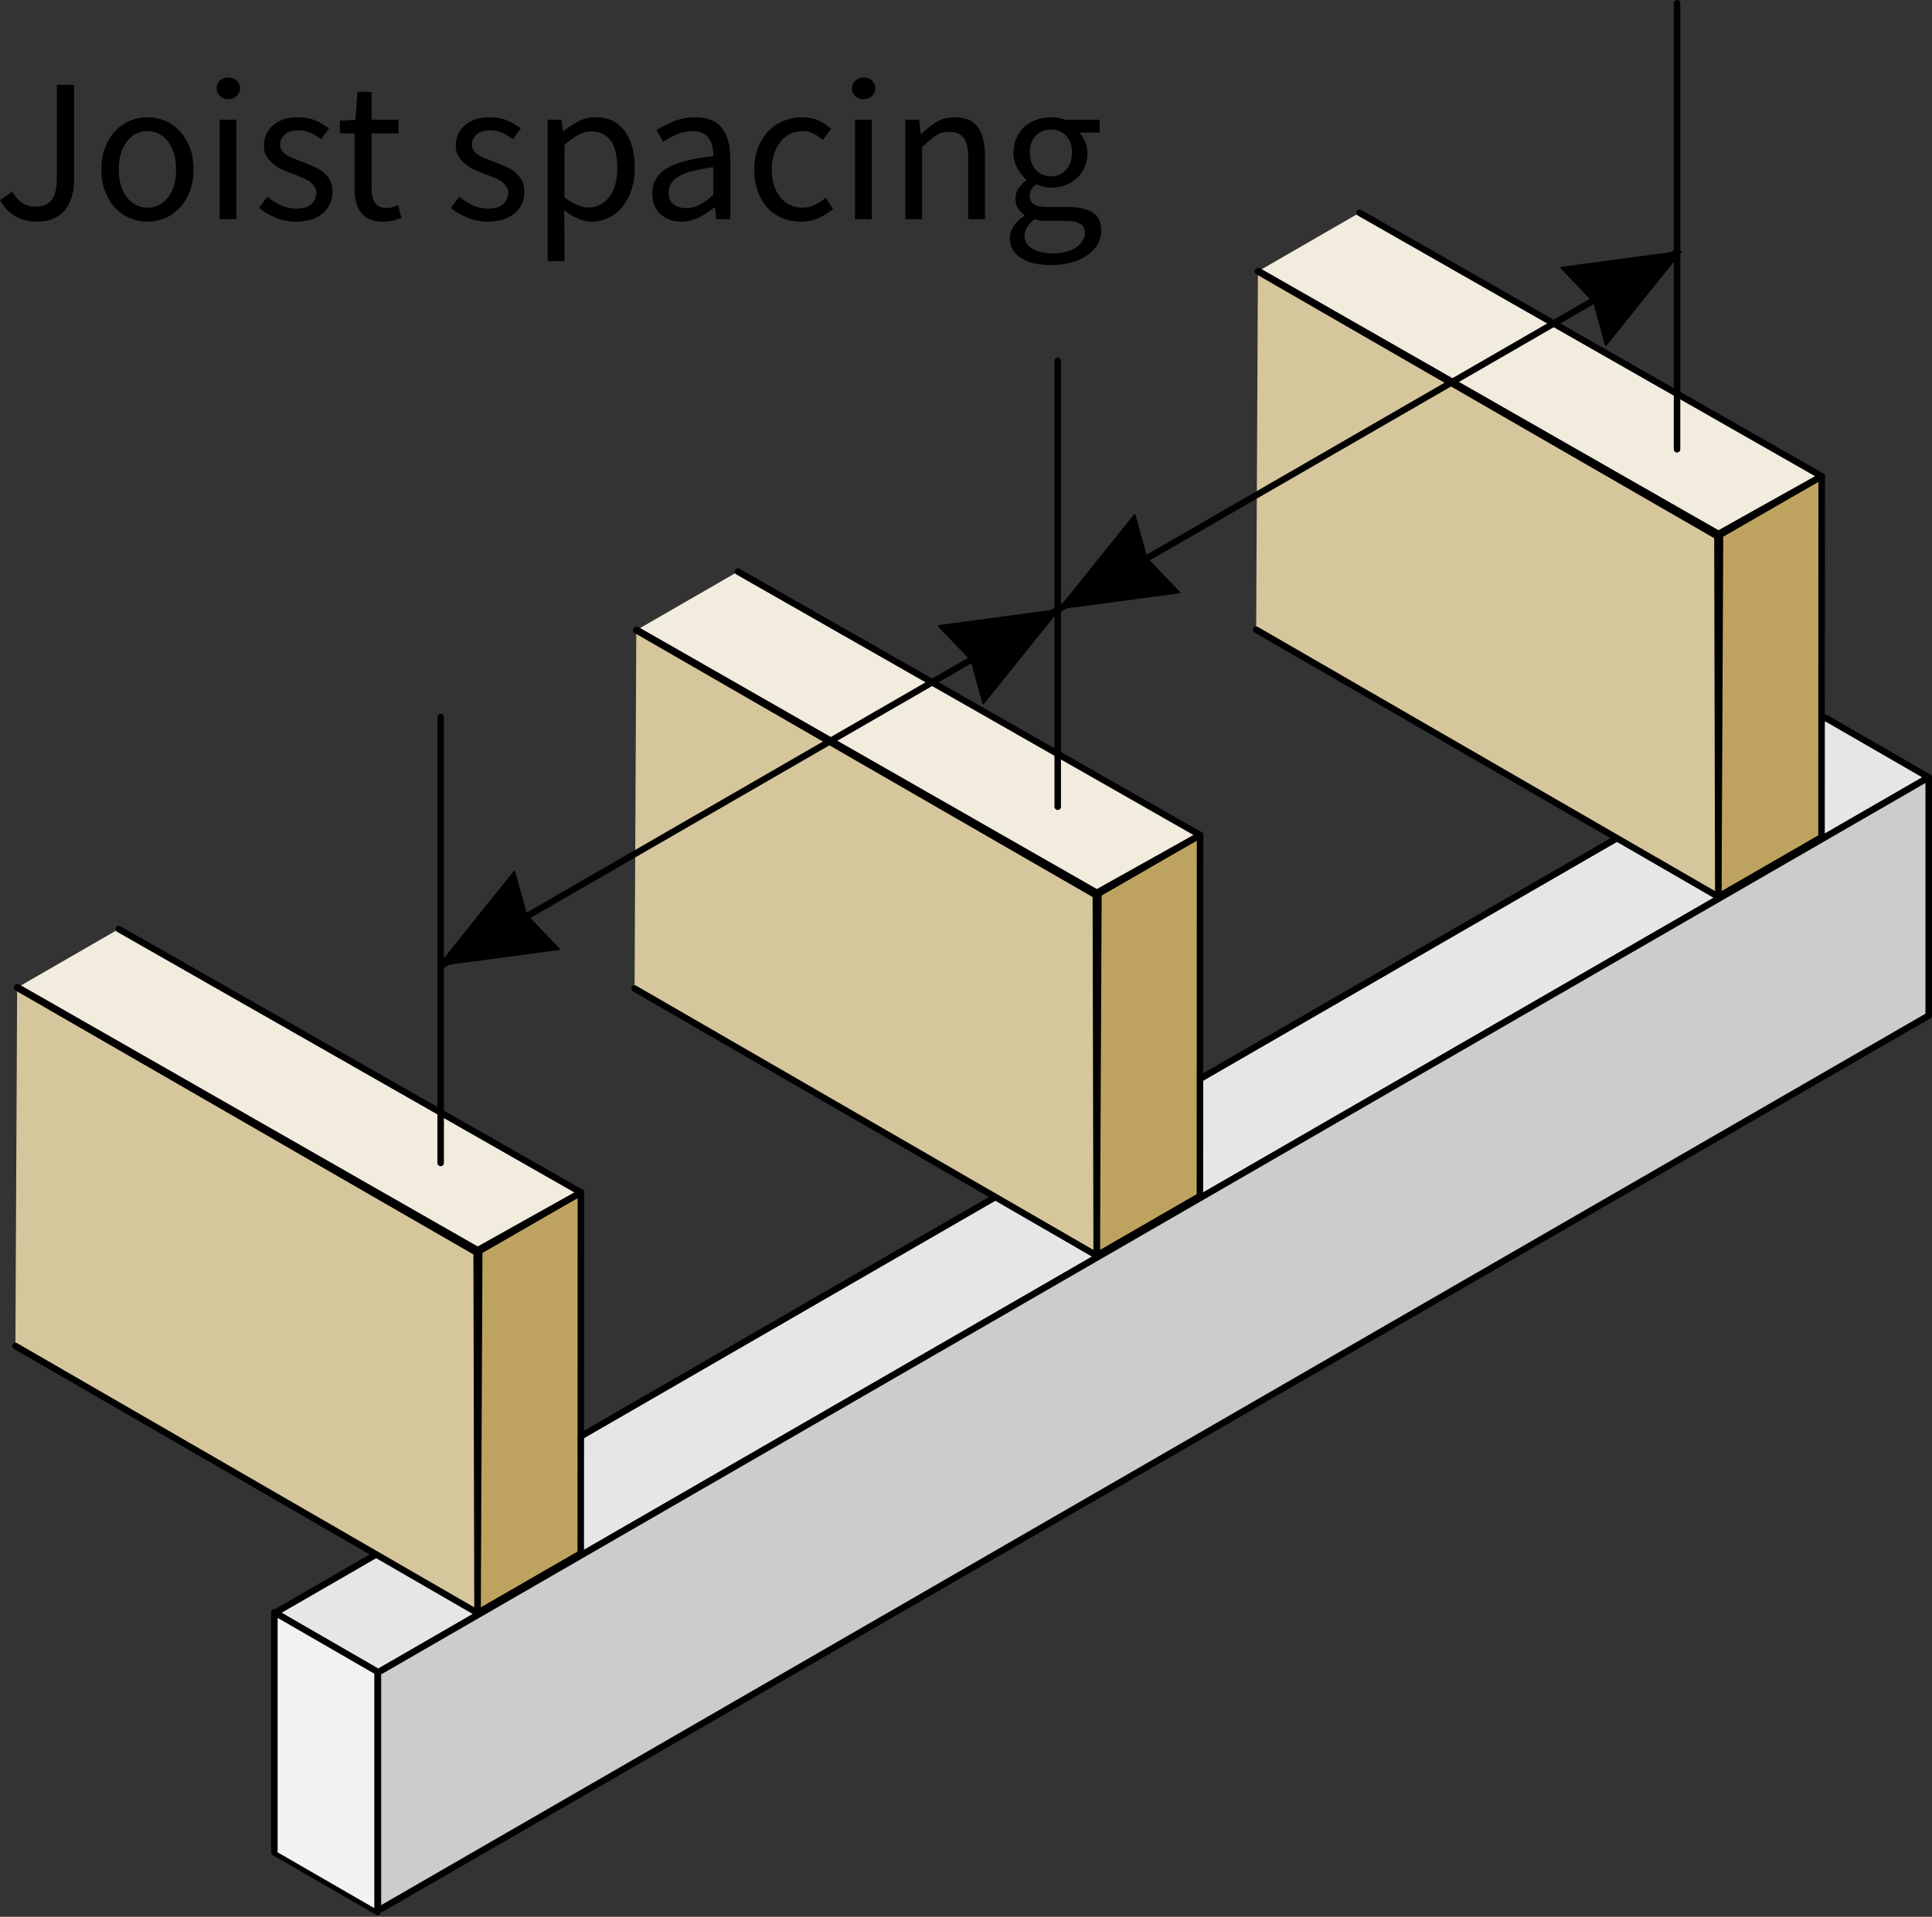
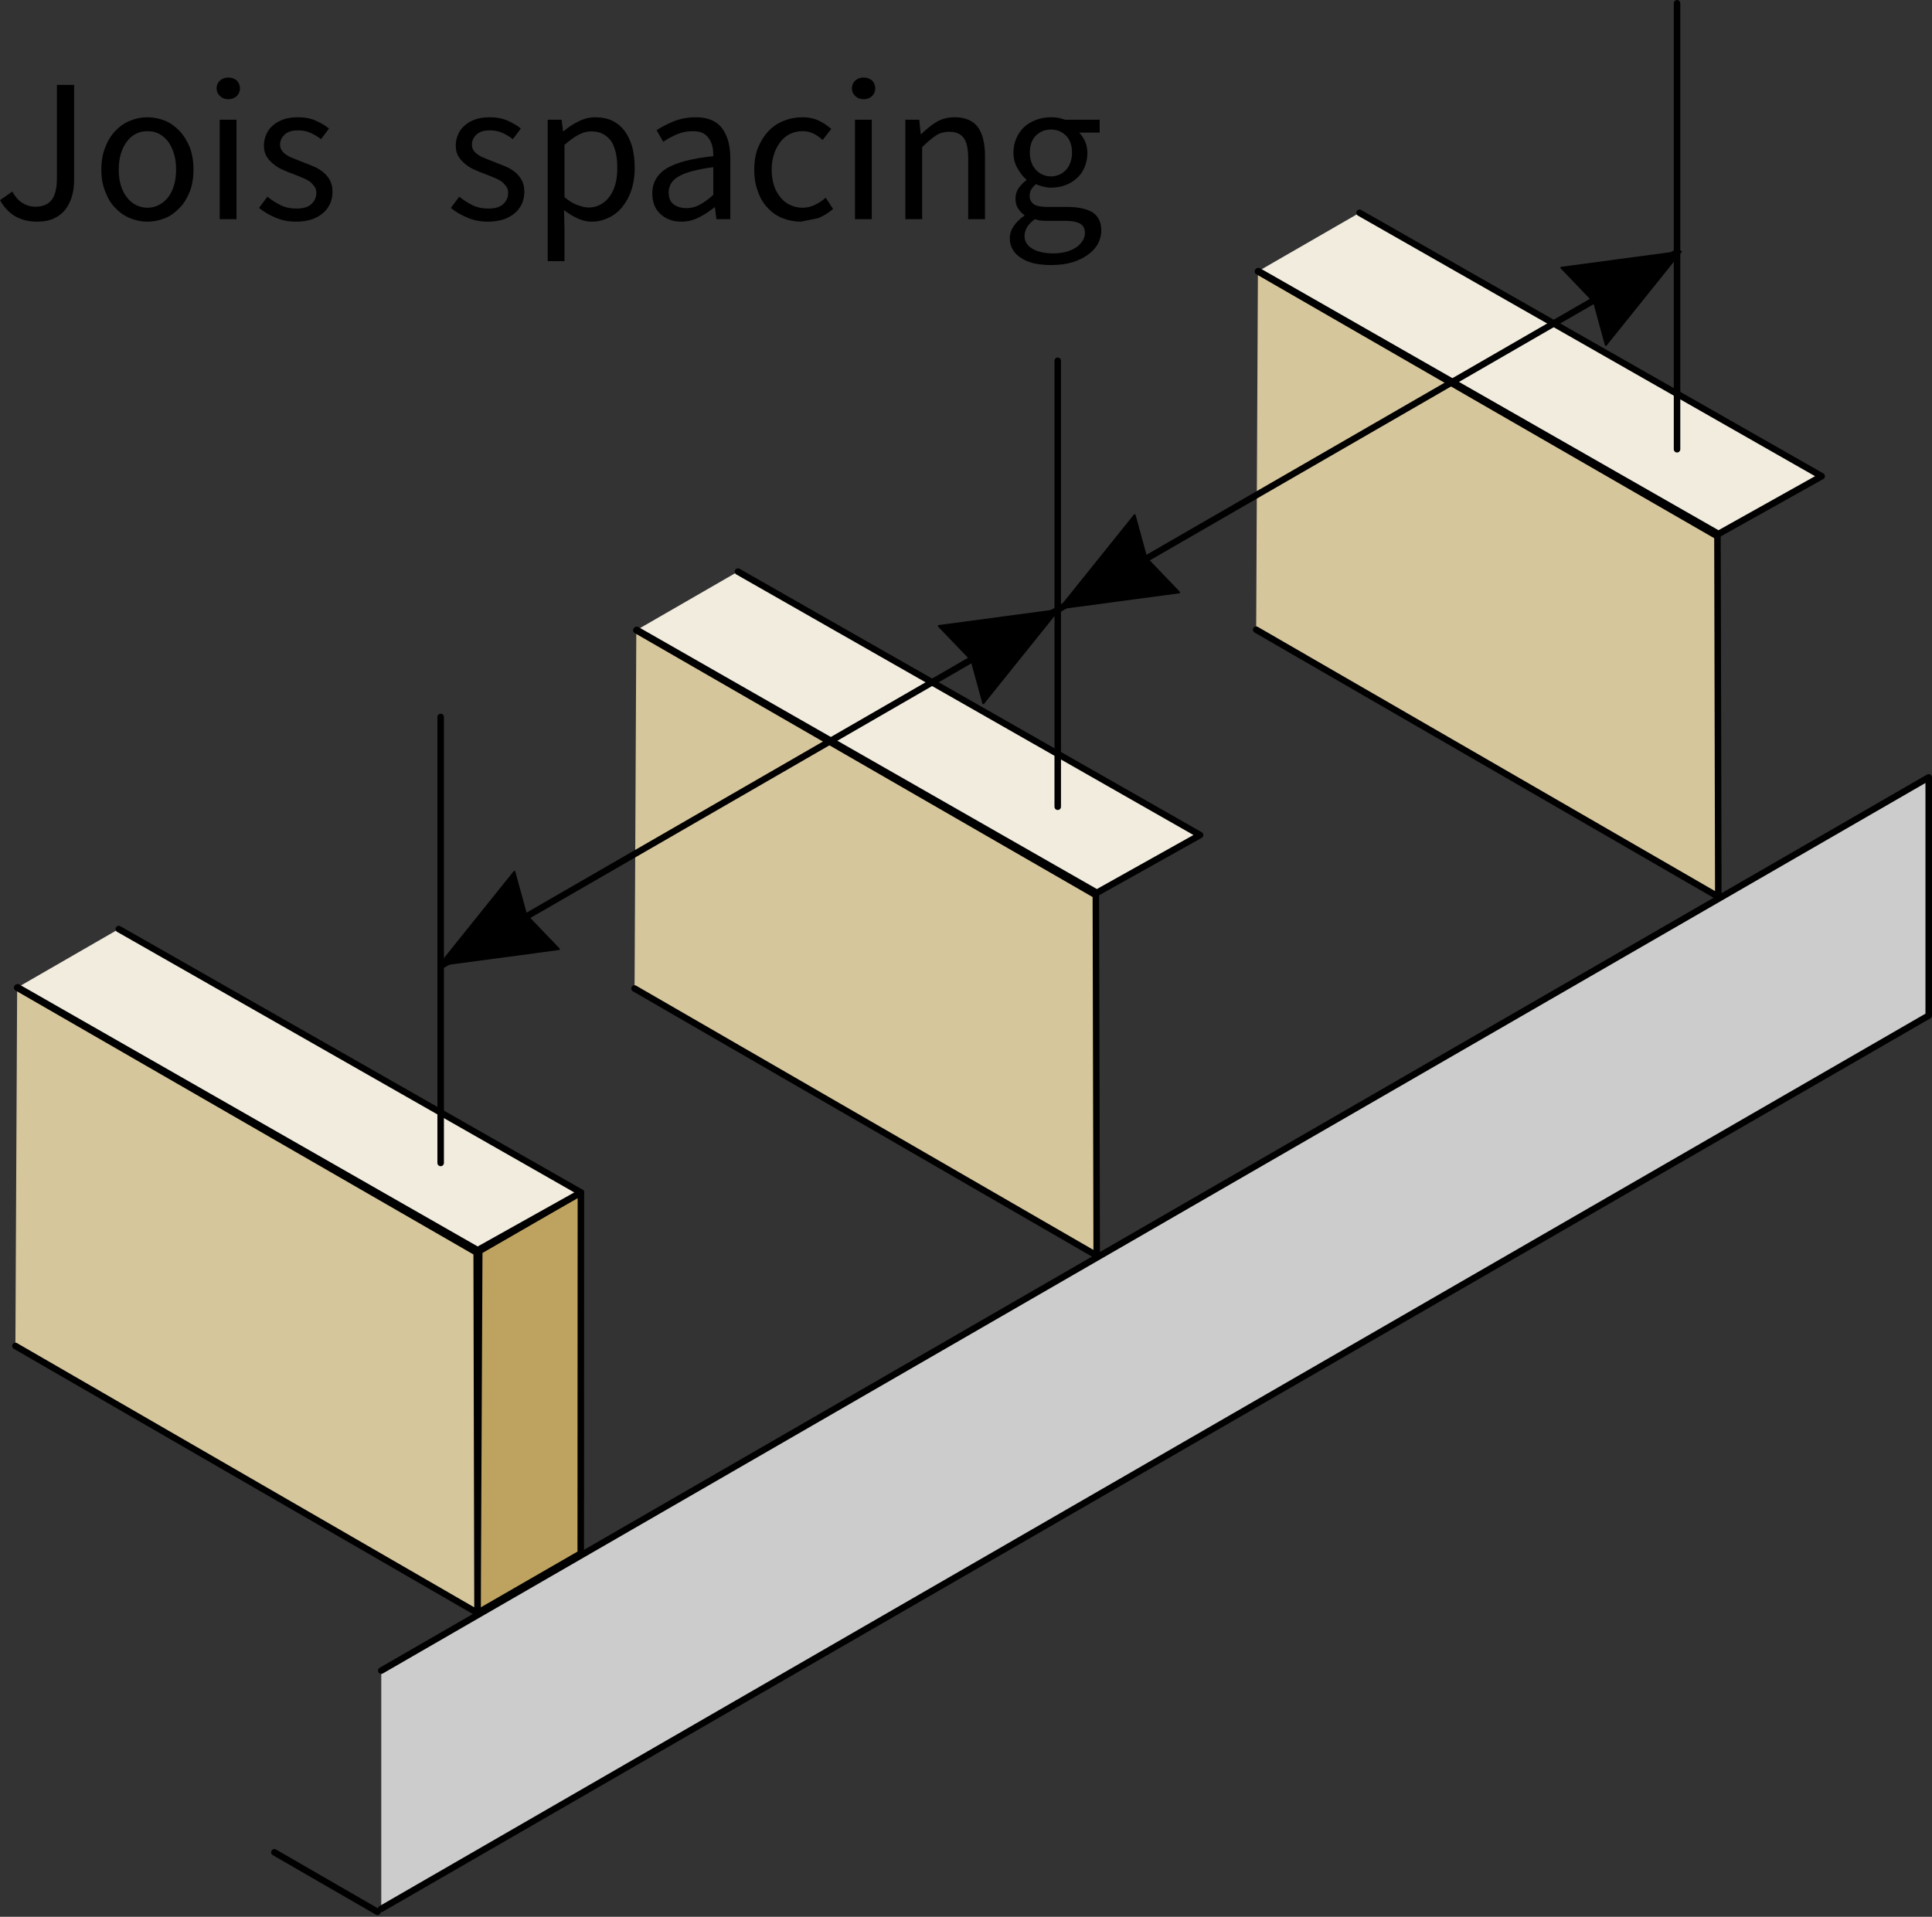
<svg xmlns="http://www.w3.org/2000/svg" xmlns:ns1="http://www.serif.com/" width="100%" height="100%" viewBox="0 0 1038 1030" version="1.1" xml:space="preserve" style="fill-rule:evenodd;clip-rule:evenodd;stroke-linecap:round;stroke-linejoin:round;stroke-miterlimit:1.5;">
  <rect x="0" y="0" width="1038" height="1030" fill="#333333" stroke="none" />
  <g transform="matrix(1,0,0,1,-1752.58,-1242.06)">
    <g transform="matrix(1,0,0,1,1236.89,955.772)">
      <g transform="matrix(1,0,0,1,0,200)">
-         <path d="M720.533,984L1551.92,504L1496.49,472L665.108,952" style="fill:rgb(230,230,230);stroke:black;stroke-width:3.5px;" />
-       </g>
+         </g>
      <g transform="matrix(1,0,0,1,385.979,-222.358)">
        <path d="M277.128,1504L332.554,1536" style="fill:none;stroke:black;stroke-width:3.5px;" />
      </g>
      <g transform="matrix(1,0,0,1,385.979,-223.358)">
-         <path d="M332.554,1536L332.554,1408L277.128,1376L277.128,1504" style="fill:rgb(242,242,242);stroke:black;stroke-width:3.5px;" />
-       </g>
+         </g>
      <g transform="matrix(1,0,0,1,0,200)">
        <path d="M720.533,984L1551.92,504L1551.92,632L720.533,1112" style="fill:rgb(204,204,204);stroke:black;stroke-width:3.5px;" />
      </g>
    </g>
    <g id="Short-rafters" ns1:id="Short rafters" transform="matrix(1,0,0,1,800,600)">
      <g transform="matrix(1,0,0,1,544.253,482.532)">
        <g transform="matrix(0.632,-0.004,0.004,0.632,265.574,362.174)">
          <path d="M625.149,1054.75L713.206,1004.71L715.288,697.762L628.545,747.062L625.149,1054.75Z" style="fill:rgb(190,163,96);stroke:black;stroke-width:5.54px;" />
        </g>
        <g transform="matrix(0.632,-0.004,0.004,0.632,265.574,362.174)">
          <path d="M233.742,825.219L625.149,1054.75L626.365,748.301L237.152,520.606" style="fill:rgb(214,198,156);stroke:black;stroke-width:5.54px;" />
        </g>
        <g transform="matrix(0.632,-0.004,0.004,0.632,265.574,362.174)">
          <path d="M323.861,471.326L715.288,697.762L627.242,746.298L237.63,520.334" style="fill:rgb(241,236,222);stroke:black;stroke-width:5.54px;" />
        </g>
      </g>
      <g transform="matrix(1,0,0,1,1210.88,97.655)">
        <g transform="matrix(0.632,-0.004,0.004,0.632,265.574,362.174)">
-           <path d="M625.149,1054.75L713.206,1004.71L715.288,697.762L628.545,747.062L625.149,1054.75Z" style="fill:rgb(190,163,96);stroke:black;stroke-width:5.54px;" />
-         </g>
+           </g>
        <g transform="matrix(0.632,-0.004,0.004,0.632,265.574,362.174)">
          <path d="M233.742,825.219L625.149,1054.75L626.365,748.301L237.152,520.606" style="fill:rgb(214,198,156);stroke:black;stroke-width:5.54px;" />
        </g>
        <g transform="matrix(0.632,-0.004,0.004,0.632,265.574,362.174)">
          <path d="M323.861,471.326L715.288,697.762L627.242,746.298L237.63,520.334" style="fill:rgb(241,236,222);stroke:black;stroke-width:5.54px;" />
        </g>
      </g>
      <g transform="matrix(1,0,0,1,876.914,290.47)">
        <g transform="matrix(0.632,-0.004,0.004,0.632,265.574,362.174)">
-           <path d="M625.149,1054.75L713.206,1004.71L715.288,697.762L628.545,747.062L625.149,1054.75Z" style="fill:rgb(190,163,96);stroke:black;stroke-width:5.54px;" />
-         </g>
+           </g>
        <g transform="matrix(0.632,-0.004,0.004,0.632,265.574,362.174)">
          <path d="M233.742,825.219L625.149,1054.75L626.365,748.301L237.152,520.606" style="fill:rgb(214,198,156);stroke:black;stroke-width:5.54px;" />
        </g>
        <g transform="matrix(0.632,-0.004,0.004,0.632,265.574,362.174)">
          <path d="M323.861,471.326L715.288,697.762L627.242,746.298L237.63,520.334" style="fill:rgb(241,236,222);stroke:black;stroke-width:5.54px;" />
        </g>
      </g>
    </g>
    <g id="Spacing-arrows" ns1:id="Spacing arrows" transform="matrix(1,0,0,1,1351.97,1018.96)">
      <g transform="matrix(1,0,0,1,331.922,-191.635)">
        <path d="M305.442,1039.65L305.442,800" style="fill:none;stroke:black;stroke-width:3.5px;" />
      </g>
      <g transform="matrix(1,0,0,1,663.451,-383.044)">
        <path d="M305.442,1039.65L305.442,800" style="fill:none;stroke:black;stroke-width:3.5px;" />
      </g>
      <g transform="matrix(1,0,0,1,996.187,-575.149)">
        <path d="M305.442,1039.65L305.442,800" style="fill:none;stroke:black;stroke-width:3.5px;" />
      </g>
      <g transform="matrix(1.199,2.077,-2.611,1.507,2165.18,-997.333)">
        <path d="M309.678,600L299.951,580.102L309.678,582.129L319.965,580.12L309.678,600Z" style="stroke:black;stroke-width:0.37px;stroke-linejoin:miter;stroke-miterlimit:1;" />
      </g>
      <g transform="matrix(1.199,2.077,-2.611,1.507,1831.93,-805.659)">
        <path d="M309.678,600L299.951,580.102L309.678,582.129L319.965,580.12L309.678,600Z" style="stroke:black;stroke-width:0.37px;stroke-linejoin:miter;stroke-miterlimit:1;" />
      </g>
      <g transform="matrix(-1.199,-2.077,2.611,-1.507,-226.056,2098.24)">
        <path d="M309.678,600L299.951,580.102L309.678,582.129L319.965,580.12L309.678,600Z" style="stroke:black;stroke-width:0.37px;stroke-linejoin:miter;stroke-miterlimit:1;" />
      </g>
      <g transform="matrix(-1.199,-2.077,2.611,-1.507,108.408,1905.72)">
        <path d="M309.678,600L299.951,580.102L309.678,582.129L319.965,580.12L309.678,600Z" style="stroke:black;stroke-width:0.37px;stroke-linejoin:miter;stroke-miterlimit:1;" />
      </g>
      <path d="M638.295,741.636L1301.63,358.66" style="fill:none;stroke:black;stroke-width:3.5px;" />
    </g>
    <g transform="matrix(1,0,0,1,429.141,967.405)">
      <g transform="matrix(110,0,0,110,1320.03,392.441)">
        <path d="M0.212,0.012C0.13,0.012 0.07,-0.023 0.031,-0.093L0.091,-0.135C0.106,-0.109 0.122,-0.09 0.141,-0.079C0.16,-0.067 0.181,-0.061 0.204,-0.061C0.239,-0.061 0.266,-0.072 0.283,-0.094C0.3,-0.115 0.309,-0.151 0.309,-0.201L0.309,-0.656L0.393,-0.656L0.393,-0.193C0.393,-0.165 0.39,-0.138 0.383,-0.114C0.376,-0.089 0.365,-0.067 0.351,-0.048C0.336,-0.029 0.318,-0.015 0.295,-0.004C0.272,0.007 0.244,0.012 0.212,0.012Z" style="fill-rule:nonzero;" />
      </g>
      <g transform="matrix(110,0,0,110,1372.83,392.441)">
        <path d="M0.271,0.012C0.241,0.012 0.213,0.006 0.186,-0.005C0.159,-0.016 0.135,-0.033 0.114,-0.055C0.093,-0.076 0.077,-0.103 0.065,-0.135C0.052,-0.166 0.046,-0.202 0.046,-0.242C0.046,-0.283 0.052,-0.319 0.065,-0.351C0.077,-0.382 0.093,-0.409 0.114,-0.431C0.135,-0.453 0.159,-0.47 0.186,-0.481C0.213,-0.492 0.241,-0.498 0.271,-0.498C0.301,-0.498 0.329,-0.492 0.357,-0.481C0.384,-0.47 0.407,-0.453 0.428,-0.431C0.449,-0.409 0.465,-0.382 0.478,-0.351C0.49,-0.319 0.496,-0.283 0.496,-0.242C0.496,-0.202 0.49,-0.166 0.478,-0.135C0.465,-0.103 0.449,-0.076 0.428,-0.055C0.407,-0.033 0.384,-0.016 0.357,-0.005C0.329,0.006 0.301,0.012 0.271,0.012ZM0.271,-0.056C0.292,-0.056 0.311,-0.061 0.328,-0.07C0.345,-0.079 0.36,-0.091 0.373,-0.108C0.385,-0.124 0.394,-0.143 0.401,-0.166C0.408,-0.189 0.411,-0.214 0.411,-0.242C0.411,-0.27 0.408,-0.296 0.401,-0.319C0.394,-0.341 0.385,-0.361 0.373,-0.378C0.36,-0.395 0.345,-0.408 0.328,-0.417C0.311,-0.426 0.292,-0.43 0.271,-0.43C0.25,-0.43 0.231,-0.426 0.214,-0.417C0.197,-0.408 0.182,-0.395 0.17,-0.378C0.157,-0.361 0.148,-0.341 0.141,-0.319C0.134,-0.296 0.131,-0.27 0.131,-0.242C0.131,-0.214 0.134,-0.189 0.141,-0.166C0.148,-0.143 0.157,-0.124 0.17,-0.108C0.182,-0.091 0.197,-0.079 0.214,-0.07C0.231,-0.061 0.25,-0.056 0.271,-0.056Z" style="fill-rule:nonzero;" />
      </g>
      <g transform="matrix(110,0,0,110,1432.45,392.441)">
        <path d="M0.082,-0L0.082,-0.486L0.164,-0.486L0.164,-0L0.082,-0ZM0.124,-0.586C0.108,-0.586 0.095,-0.591 0.084,-0.601C0.073,-0.611 0.067,-0.624 0.067,-0.639C0.067,-0.655 0.073,-0.668 0.084,-0.678C0.095,-0.687 0.108,-0.692 0.124,-0.692C0.14,-0.692 0.154,-0.687 0.165,-0.678C0.175,-0.668 0.181,-0.655 0.181,-0.639C0.181,-0.624 0.175,-0.611 0.165,-0.601C0.154,-0.591 0.14,-0.586 0.124,-0.586Z" style="fill-rule:nonzero;" />
      </g>
      <g transform="matrix(110,0,0,110,1459.51,392.441)">
        <path d="M0.209,0.012C0.174,0.012 0.141,0.006 0.11,-0.007C0.079,-0.02 0.051,-0.036 0.028,-0.055L0.069,-0.11C0.09,-0.093 0.112,-0.079 0.135,-0.068C0.157,-0.057 0.183,-0.052 0.212,-0.052C0.244,-0.052 0.268,-0.059 0.284,-0.074C0.3,-0.089 0.308,-0.107 0.308,-0.128C0.308,-0.141 0.305,-0.152 0.298,-0.161C0.291,-0.17 0.283,-0.179 0.273,-0.186C0.262,-0.193 0.25,-0.199 0.237,-0.204C0.224,-0.209 0.21,-0.215 0.197,-0.22C0.18,-0.226 0.162,-0.233 0.145,-0.241C0.128,-0.248 0.112,-0.258 0.099,-0.269C0.085,-0.28 0.074,-0.292 0.065,-0.307C0.056,-0.322 0.052,-0.339 0.052,-0.36C0.052,-0.379 0.056,-0.398 0.064,-0.415C0.071,-0.432 0.082,-0.446 0.097,-0.459C0.111,-0.471 0.128,-0.481 0.149,-0.488C0.17,-0.495 0.193,-0.498 0.219,-0.498C0.25,-0.498 0.278,-0.493 0.304,-0.482C0.329,-0.471 0.351,-0.458 0.37,-0.443L0.331,-0.391C0.314,-0.404 0.297,-0.414 0.279,-0.422C0.261,-0.43 0.241,-0.434 0.22,-0.434C0.189,-0.434 0.167,-0.427 0.153,-0.413C0.138,-0.399 0.131,-0.383 0.131,-0.364C0.131,-0.353 0.134,-0.343 0.14,-0.335C0.146,-0.326 0.154,-0.319 0.164,-0.313C0.174,-0.306 0.186,-0.301 0.199,-0.296C0.212,-0.291 0.225,-0.285 0.239,-0.28C0.256,-0.273 0.274,-0.266 0.292,-0.259C0.309,-0.252 0.325,-0.243 0.339,-0.232C0.353,-0.221 0.365,-0.207 0.374,-0.191C0.383,-0.175 0.387,-0.156 0.387,-0.133C0.387,-0.113 0.383,-0.094 0.376,-0.077C0.368,-0.06 0.357,-0.044 0.342,-0.031C0.327,-0.018 0.308,-0.007 0.286,0.001C0.263,0.008 0.238,0.012 0.209,0.012Z" style="fill-rule:nonzero;" />
      </g>
      <g transform="matrix(110,0,0,110,1503.4,392.441)">
-         <path d="M0.235,0.012C0.209,0.012 0.187,0.008 0.17,-0C0.152,-0.008 0.138,-0.019 0.127,-0.033C0.116,-0.047 0.108,-0.064 0.103,-0.084C0.098,-0.104 0.096,-0.126 0.096,-0.15L0.096,-0.419L0.024,-0.419L0.024,-0.481L0.1,-0.486L0.11,-0.622L0.179,-0.622L0.179,-0.486L0.31,-0.486L0.31,-0.419L0.179,-0.419L0.179,-0.149C0.179,-0.119 0.185,-0.096 0.196,-0.08C0.206,-0.063 0.226,-0.055 0.254,-0.055C0.263,-0.055 0.272,-0.056 0.282,-0.059C0.292,-0.062 0.301,-0.065 0.309,-0.068L0.325,-0.006C0.312,-0.001 0.297,0.003 0.282,0.007C0.266,0.01 0.25,0.012 0.235,0.012Z" style="fill-rule:nonzero;" />
-       </g>
+         </g>
      <g transform="matrix(110,0,0,110,1562.58,392.441)">
        <path d="M0.209,0.012C0.174,0.012 0.141,0.006 0.11,-0.007C0.079,-0.02 0.051,-0.036 0.028,-0.055L0.069,-0.11C0.09,-0.093 0.112,-0.079 0.135,-0.068C0.157,-0.057 0.183,-0.052 0.212,-0.052C0.244,-0.052 0.268,-0.059 0.284,-0.074C0.3,-0.089 0.308,-0.107 0.308,-0.128C0.308,-0.141 0.305,-0.152 0.298,-0.161C0.291,-0.17 0.283,-0.179 0.273,-0.186C0.262,-0.193 0.25,-0.199 0.237,-0.204C0.224,-0.209 0.21,-0.215 0.197,-0.22C0.18,-0.226 0.162,-0.233 0.145,-0.241C0.128,-0.248 0.112,-0.258 0.099,-0.269C0.085,-0.28 0.074,-0.292 0.065,-0.307C0.056,-0.322 0.052,-0.339 0.052,-0.36C0.052,-0.379 0.056,-0.398 0.064,-0.415C0.071,-0.432 0.082,-0.446 0.097,-0.459C0.111,-0.471 0.128,-0.481 0.149,-0.488C0.17,-0.495 0.193,-0.498 0.219,-0.498C0.25,-0.498 0.278,-0.493 0.304,-0.482C0.329,-0.471 0.351,-0.458 0.37,-0.443L0.331,-0.391C0.314,-0.404 0.297,-0.414 0.279,-0.422C0.261,-0.43 0.241,-0.434 0.22,-0.434C0.189,-0.434 0.167,-0.427 0.153,-0.413C0.138,-0.399 0.131,-0.383 0.131,-0.364C0.131,-0.353 0.134,-0.343 0.14,-0.335C0.146,-0.326 0.154,-0.319 0.164,-0.313C0.174,-0.306 0.186,-0.301 0.199,-0.296C0.212,-0.291 0.225,-0.285 0.239,-0.28C0.256,-0.273 0.274,-0.266 0.292,-0.259C0.309,-0.252 0.325,-0.243 0.339,-0.232C0.353,-0.221 0.365,-0.207 0.374,-0.191C0.383,-0.175 0.387,-0.156 0.387,-0.133C0.387,-0.113 0.383,-0.094 0.376,-0.077C0.368,-0.06 0.357,-0.044 0.342,-0.031C0.327,-0.018 0.308,-0.007 0.286,0.001C0.263,0.008 0.238,0.012 0.209,0.012Z" style="fill-rule:nonzero;" />
      </g>
      <g transform="matrix(110,0,0,110,1608.67,392.441)">
        <path d="M0.082,0.205L0.082,-0.486L0.15,-0.486L0.157,-0.43L0.16,-0.43C0.182,-0.449 0.206,-0.465 0.233,-0.478C0.259,-0.491 0.286,-0.498 0.315,-0.498C0.346,-0.498 0.374,-0.492 0.398,-0.481C0.422,-0.469 0.442,-0.452 0.458,-0.431C0.474,-0.409 0.486,-0.383 0.495,-0.353C0.503,-0.322 0.507,-0.288 0.507,-0.25C0.507,-0.209 0.501,-0.172 0.49,-0.14C0.479,-0.107 0.463,-0.08 0.444,-0.057C0.425,-0.034 0.402,-0.017 0.377,-0.006C0.352,0.006 0.325,0.012 0.297,0.012C0.274,0.012 0.252,0.007 0.23,-0.003C0.207,-0.013 0.185,-0.027 0.162,-0.044L0.164,0.041L0.164,0.205L0.082,0.205ZM0.283,-0.057C0.303,-0.057 0.322,-0.062 0.339,-0.071C0.356,-0.08 0.37,-0.092 0.383,-0.109C0.395,-0.125 0.405,-0.145 0.412,-0.169C0.419,-0.193 0.422,-0.22 0.422,-0.25C0.422,-0.277 0.42,-0.301 0.415,-0.323C0.41,-0.345 0.403,-0.364 0.393,-0.38C0.382,-0.395 0.369,-0.407 0.353,-0.416C0.336,-0.425 0.317,-0.429 0.294,-0.429C0.273,-0.429 0.253,-0.423 0.232,-0.412C0.211,-0.401 0.188,-0.384 0.164,-0.363L0.164,-0.108C0.186,-0.089 0.207,-0.076 0.228,-0.069C0.249,-0.061 0.267,-0.057 0.283,-0.057Z" style="fill-rule:nonzero;" />
      </g>
      <g transform="matrix(110,0,0,110,1668.18,392.441)">
        <path d="M0.194,0.012C0.153,0.012 0.12,0 0.093,-0.024C0.066,-0.048 0.052,-0.082 0.052,-0.126C0.052,-0.179 0.076,-0.22 0.123,-0.249C0.17,-0.277 0.246,-0.297 0.35,-0.308C0.35,-0.323 0.349,-0.338 0.346,-0.353C0.343,-0.368 0.337,-0.381 0.33,-0.392C0.323,-0.403 0.313,-0.413 0.3,-0.42C0.287,-0.427 0.27,-0.43 0.25,-0.43C0.222,-0.43 0.196,-0.425 0.171,-0.414C0.146,-0.403 0.124,-0.391 0.105,-0.378L0.073,-0.435C0.096,-0.45 0.123,-0.464 0.156,-0.478C0.189,-0.491 0.225,-0.498 0.264,-0.498C0.323,-0.498 0.366,-0.48 0.393,-0.444C0.42,-0.407 0.433,-0.359 0.433,-0.298L0.433,-0L0.365,-0L0.358,-0.058L0.355,-0.058C0.332,-0.039 0.307,-0.022 0.28,-0.009C0.253,0.005 0.225,0.012 0.194,0.012ZM0.218,-0.054C0.241,-0.054 0.263,-0.059 0.284,-0.071C0.305,-0.082 0.327,-0.098 0.35,-0.119L0.35,-0.254C0.309,-0.249 0.275,-0.242 0.248,-0.235C0.22,-0.228 0.198,-0.219 0.181,-0.209C0.164,-0.199 0.151,-0.188 0.144,-0.175C0.136,-0.162 0.132,-0.147 0.132,-0.132C0.132,-0.104 0.14,-0.084 0.157,-0.072C0.174,-0.06 0.194,-0.054 0.218,-0.054Z" style="fill-rule:nonzero;" />
      </g>
      <g transform="matrix(110,0,0,110,1723.62,392.441)">
-         <path d="M0.274,0.012C0.242,0.012 0.212,0.006 0.184,-0.005C0.156,-0.016 0.132,-0.033 0.112,-0.055C0.091,-0.076 0.075,-0.103 0.064,-0.135C0.052,-0.166 0.046,-0.202 0.046,-0.242C0.046,-0.283 0.052,-0.319 0.065,-0.351C0.078,-0.382 0.095,-0.409 0.116,-0.431C0.137,-0.453 0.162,-0.47 0.191,-0.481C0.219,-0.492 0.249,-0.498 0.28,-0.498C0.312,-0.498 0.339,-0.492 0.362,-0.481C0.385,-0.47 0.405,-0.456 0.422,-0.441L0.38,-0.387C0.366,-0.4 0.351,-0.41 0.336,-0.418C0.32,-0.426 0.302,-0.43 0.283,-0.43C0.261,-0.43 0.241,-0.426 0.222,-0.417C0.203,-0.408 0.187,-0.395 0.174,-0.378C0.161,-0.361 0.15,-0.341 0.143,-0.319C0.135,-0.296 0.131,-0.27 0.131,-0.242C0.131,-0.214 0.135,-0.189 0.142,-0.166C0.149,-0.143 0.16,-0.124 0.173,-0.108C0.186,-0.091 0.201,-0.079 0.22,-0.07C0.239,-0.061 0.259,-0.056 0.281,-0.056C0.304,-0.056 0.325,-0.061 0.344,-0.071C0.363,-0.08 0.38,-0.092 0.395,-0.105L0.431,-0.05C0.409,-0.031 0.385,-0.016 0.358,-0.005C0.331,0.007 0.303,0.012 0.274,0.012Z" style="fill-rule:nonzero;" />
+         <path d="M0.274,0.012C0.242,0.012 0.212,0.006 0.184,-0.005C0.156,-0.016 0.132,-0.033 0.112,-0.055C0.091,-0.076 0.075,-0.103 0.064,-0.135C0.052,-0.166 0.046,-0.202 0.046,-0.242C0.046,-0.283 0.052,-0.319 0.065,-0.351C0.078,-0.382 0.095,-0.409 0.116,-0.431C0.137,-0.453 0.162,-0.47 0.191,-0.481C0.219,-0.492 0.249,-0.498 0.28,-0.498C0.312,-0.498 0.339,-0.492 0.362,-0.481C0.385,-0.47 0.405,-0.456 0.422,-0.441L0.38,-0.387C0.366,-0.4 0.351,-0.41 0.336,-0.418C0.32,-0.426 0.302,-0.43 0.283,-0.43C0.261,-0.43 0.241,-0.426 0.222,-0.417C0.203,-0.408 0.187,-0.395 0.174,-0.378C0.161,-0.361 0.15,-0.341 0.143,-0.319C0.135,-0.296 0.131,-0.27 0.131,-0.242C0.131,-0.214 0.135,-0.189 0.142,-0.166C0.149,-0.143 0.16,-0.124 0.173,-0.108C0.186,-0.091 0.201,-0.079 0.22,-0.07C0.239,-0.061 0.259,-0.056 0.281,-0.056C0.304,-0.056 0.325,-0.061 0.344,-0.071C0.363,-0.08 0.38,-0.092 0.395,-0.105L0.431,-0.05C0.409,-0.031 0.385,-0.016 0.358,-0.005Z" style="fill-rule:nonzero;" />
      </g>
      <g transform="matrix(110,0,0,110,1773.78,392.441)">
        <path d="M0.082,-0L0.082,-0.486L0.164,-0.486L0.164,-0L0.082,-0ZM0.124,-0.586C0.108,-0.586 0.095,-0.591 0.084,-0.601C0.073,-0.611 0.067,-0.624 0.067,-0.639C0.067,-0.655 0.073,-0.668 0.084,-0.678C0.095,-0.687 0.108,-0.692 0.124,-0.692C0.14,-0.692 0.154,-0.687 0.165,-0.678C0.175,-0.668 0.181,-0.655 0.181,-0.639C0.181,-0.624 0.175,-0.611 0.165,-0.601C0.154,-0.591 0.14,-0.586 0.124,-0.586Z" style="fill-rule:nonzero;" />
      </g>
      <g transform="matrix(110,0,0,110,1800.84,392.441)">
        <path d="M0.082,-0L0.082,-0.486L0.15,-0.486L0.157,-0.416L0.16,-0.416C0.183,-0.439 0.208,-0.459 0.234,-0.475C0.259,-0.49 0.289,-0.498 0.323,-0.498C0.374,-0.498 0.412,-0.482 0.436,-0.45C0.459,-0.418 0.471,-0.371 0.471,-0.308L0.471,-0L0.389,-0L0.389,-0.297C0.389,-0.343 0.382,-0.376 0.367,-0.397C0.352,-0.417 0.329,-0.427 0.297,-0.427C0.272,-0.427 0.249,-0.421 0.23,-0.408C0.211,-0.395 0.189,-0.377 0.164,-0.352L0.164,-0L0.082,-0Z" style="fill-rule:nonzero;" />
      </g>
      <g transform="matrix(110,0,0,110,1861.01,392.441)">
        <path d="M0.246,0.224C0.216,0.224 0.189,0.221 0.164,0.216C0.139,0.21 0.118,0.201 0.101,0.19C0.083,0.179 0.069,0.165 0.06,0.149C0.05,0.133 0.045,0.114 0.045,0.093C0.045,0.072 0.051,0.053 0.064,0.034C0.077,0.015 0.094,-0.002 0.116,-0.017L0.116,-0.021C0.104,-0.028 0.094,-0.039 0.086,-0.052C0.077,-0.065 0.073,-0.081 0.073,-0.1C0.073,-0.121 0.079,-0.139 0.09,-0.154C0.101,-0.169 0.113,-0.181 0.126,-0.19L0.126,-0.194C0.11,-0.207 0.096,-0.225 0.083,-0.248C0.07,-0.27 0.063,-0.296 0.063,-0.325C0.063,-0.352 0.068,-0.376 0.078,-0.397C0.087,-0.418 0.1,-0.436 0.117,-0.452C0.134,-0.467 0.153,-0.478 0.176,-0.486C0.198,-0.494 0.221,-0.498 0.246,-0.498C0.259,-0.498 0.272,-0.497 0.284,-0.495C0.295,-0.492 0.306,-0.489 0.315,-0.486L0.484,-0.486L0.484,-0.423L0.384,-0.423C0.395,-0.412 0.405,-0.397 0.413,-0.38C0.42,-0.363 0.424,-0.344 0.424,-0.323C0.424,-0.297 0.419,-0.274 0.41,-0.253C0.401,-0.232 0.388,-0.214 0.372,-0.2C0.356,-0.185 0.337,-0.174 0.316,-0.166C0.294,-0.158 0.271,-0.154 0.246,-0.154C0.234,-0.154 0.222,-0.156 0.209,-0.159C0.196,-0.162 0.184,-0.166 0.173,-0.171C0.164,-0.164 0.157,-0.156 0.151,-0.147C0.145,-0.137 0.142,-0.126 0.142,-0.113C0.142,-0.098 0.148,-0.085 0.16,-0.075C0.172,-0.065 0.195,-0.06 0.228,-0.06L0.322,-0.06C0.379,-0.06 0.421,-0.051 0.45,-0.033C0.478,-0.014 0.492,0.015 0.492,0.056C0.492,0.079 0.486,0.1 0.475,0.121C0.464,0.141 0.447,0.159 0.426,0.174C0.405,0.189 0.379,0.202 0.349,0.211C0.318,0.22 0.284,0.224 0.246,0.224ZM0.246,-0.209C0.26,-0.209 0.273,-0.212 0.286,-0.217C0.298,-0.222 0.309,-0.23 0.319,-0.24C0.328,-0.25 0.336,-0.262 0.341,-0.277C0.346,-0.291 0.349,-0.307 0.349,-0.325C0.349,-0.361 0.339,-0.389 0.319,-0.409C0.299,-0.428 0.275,-0.438 0.246,-0.438C0.217,-0.438 0.193,-0.428 0.173,-0.409C0.153,-0.389 0.143,-0.361 0.143,-0.325C0.143,-0.307 0.146,-0.291 0.151,-0.277C0.156,-0.262 0.164,-0.25 0.174,-0.24C0.183,-0.23 0.194,-0.222 0.207,-0.217C0.219,-0.212 0.232,-0.209 0.246,-0.209ZM0.258,0.167C0.281,0.167 0.303,0.164 0.322,0.159C0.341,0.153 0.357,0.146 0.37,0.137C0.383,0.128 0.394,0.117 0.401,0.105C0.408,0.093 0.412,0.081 0.412,0.068C0.412,0.045 0.404,0.03 0.387,0.021C0.37,0.012 0.346,0.008 0.314,0.008L0.23,0.008C0.221,0.008 0.211,0.008 0.2,0.007C0.189,0.006 0.178,0.003 0.167,-0C0.15,0.013 0.137,0.026 0.129,0.04C0.121,0.054 0.117,0.068 0.117,0.082C0.117,0.108 0.13,0.129 0.155,0.144C0.18,0.159 0.214,0.167 0.258,0.167Z" style="fill-rule:nonzero;" />
      </g>
    </g>
  </g>
</svg>